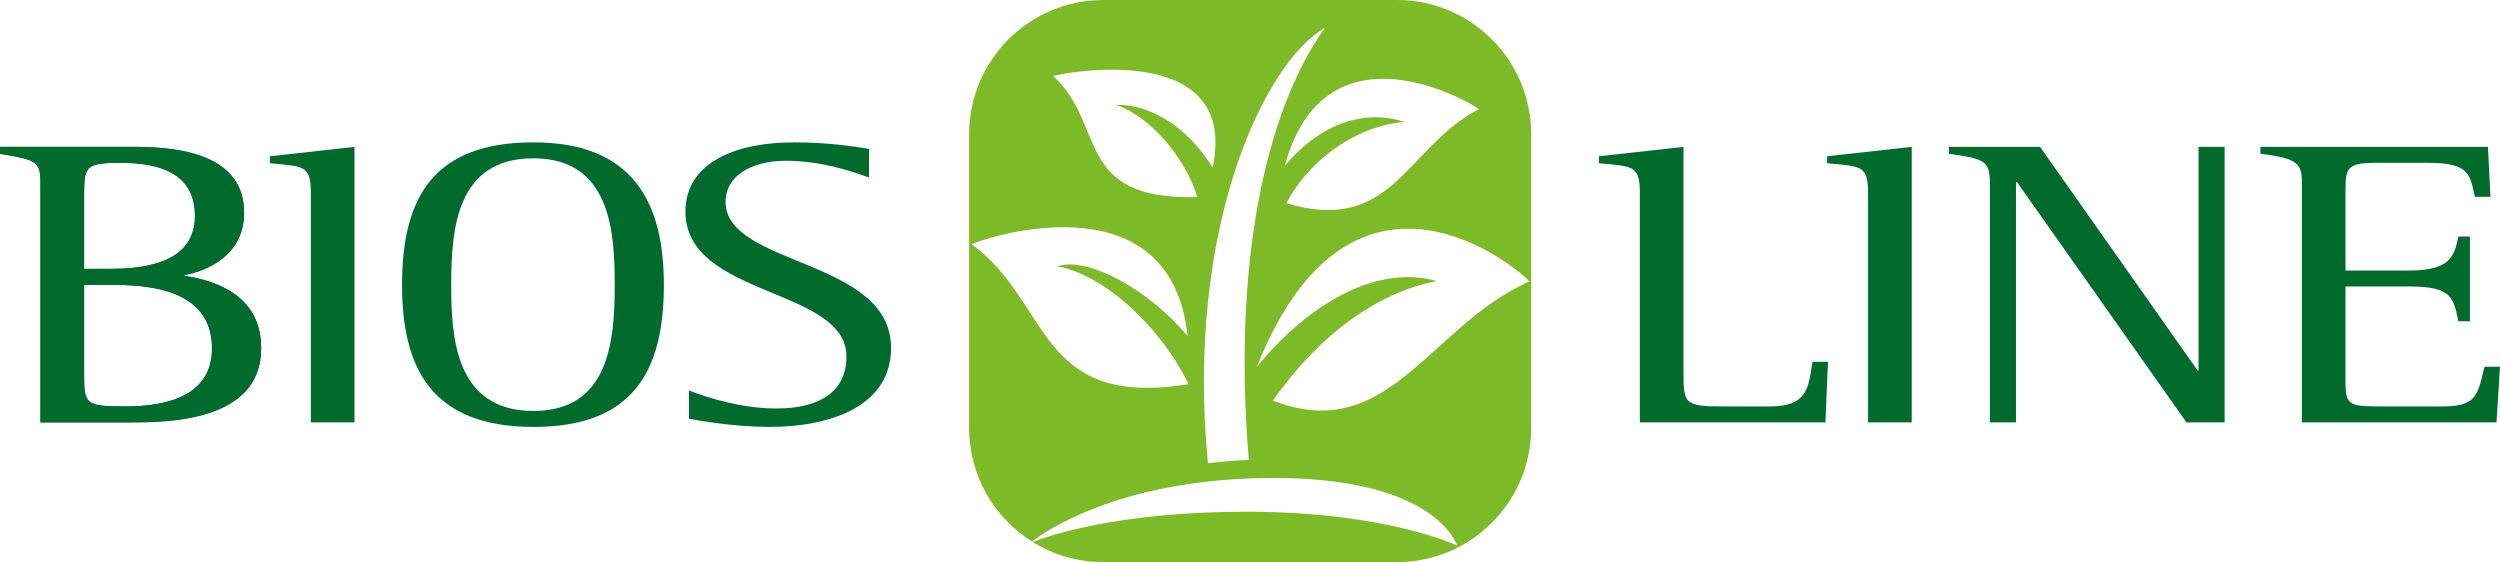
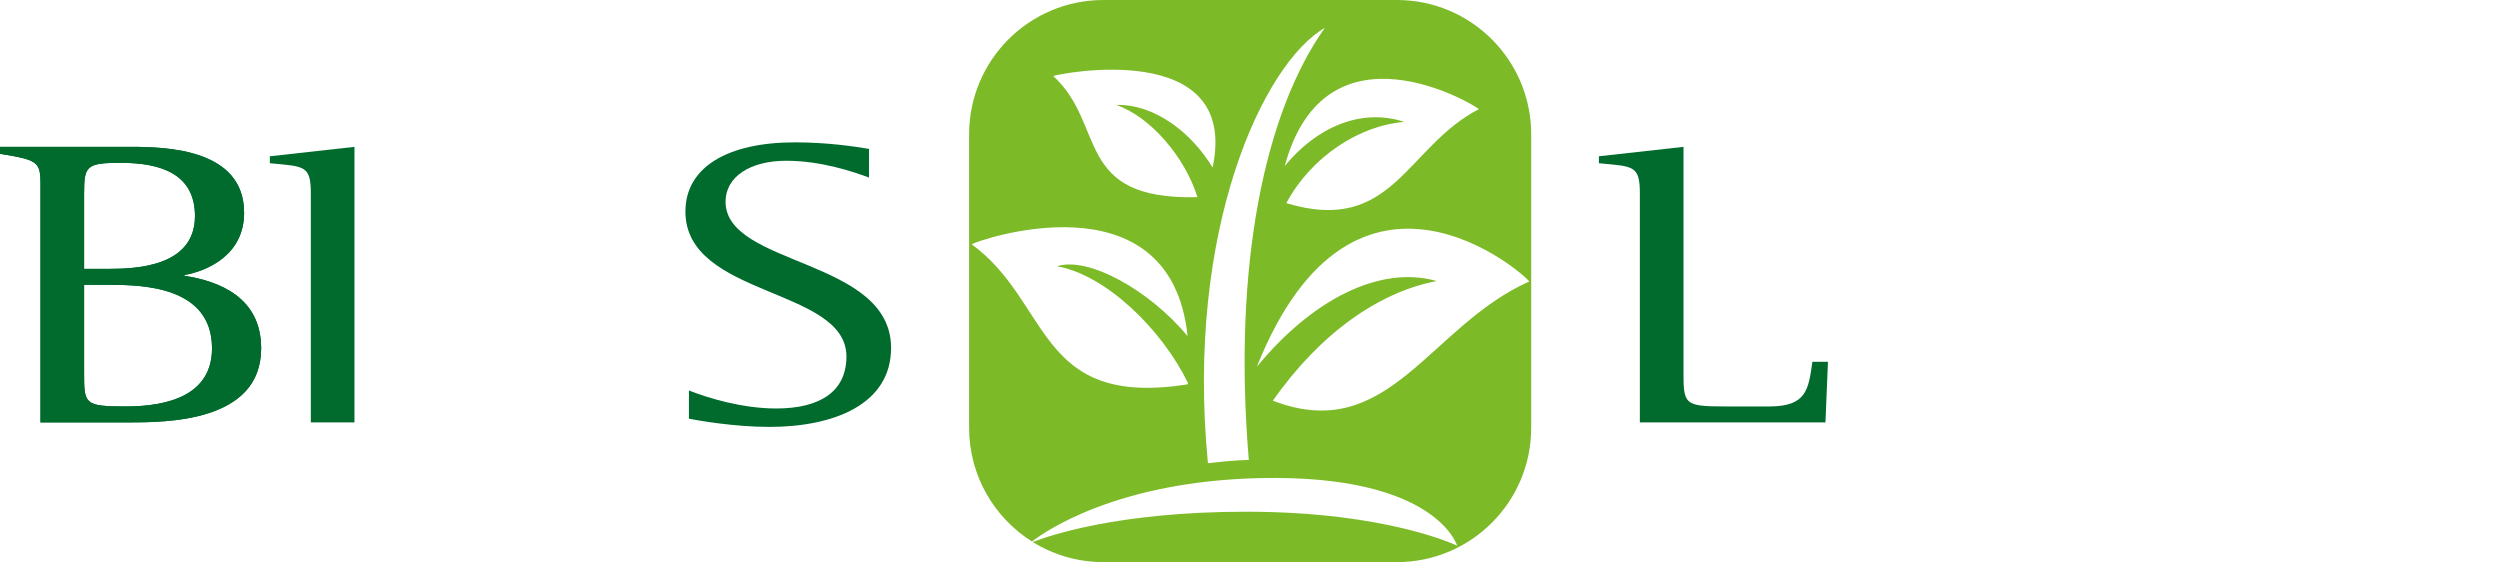
<svg xmlns="http://www.w3.org/2000/svg" version="1.1" id="Livello_1" x="0px" y="0px" viewBox="0 0 633.012 142.328" style="enable-background:new 0 0 633.012 142.328;" xml:space="preserve">
  <path style="fill-rule:evenodd;clip-rule:evenodd;fill:#006B2D;" d="M21.297,72.123h6.223c8.128,0,26.163,0.207,26.163,16.069  c0,11.716-10.795,14.722-21.844,14.722c-10.541,0-10.541-0.622-10.541-8.501V72.123z M21.297,49.003  c0-6.946,0.508-7.775,9.271-7.775c10.16,0,18.796,2.799,18.796,13.478c0,12.752-14.732,13.374-21.845,13.374h-6.223V49.003z   M10.248,106.957h22.098c9.652,0,33.783,0,33.783-18.765c0-12.856-10.541-17.003-19.431-18.351v-0.207  c5.842-1.037,15.113-5.08,15.113-15.759c0-16.07-19.431-16.692-28.575-16.692H0v1.763c10.795,1.763,10.248,2.074,10.248,10.057  V106.957z" />
  <path style="fill-rule:evenodd;clip-rule:evenodd;fill:#006B2D;" d="M10.248,106.957V49.003c0-7.983,0.547-8.294-10.248-10.057  v-1.763h33.235c9.144,0,28.575,0.622,28.575,16.692c0,10.679-9.271,14.722-15.113,15.759v0.207  c8.89,1.348,19.431,5.494,19.431,18.351c0,18.765-24.13,18.765-33.783,18.765H10.248z M21.297,72.123v22.29  c0,7.879,0,8.501,10.541,8.501c11.049,0,21.844-3.006,21.844-14.722c0-15.862-18.034-16.069-26.163-16.069H21.297z M21.297,49.003  v19.076h6.223c7.112,0,21.845-0.622,21.845-13.374c0-10.679-8.636-13.478-18.796-13.478C21.805,41.227,21.297,42.057,21.297,49.003z  " />
  <path style="fill-rule:evenodd;clip-rule:evenodd;fill:#006B2D;" d="M78.704,106.957h11.049V37.184l-21.424,2.385v1.763  c8.763,0.829,10.374,0.518,10.374,7.672V106.957z" />
-   <path style="fill-rule:evenodd;clip-rule:evenodd;fill:#006B2D;" d="M135.075,104.055c-19.939,0-20.828-18.973-20.828-31.932  c0-14.308,1.397-32.036,20.828-32.036c19.685,0,20.574,18.973,20.574,32.036C155.649,86.326,154.253,104.055,135.075,104.055z   M135.075,108.098c25.146,0,33.021-13.996,33.021-35.975c0-20.632-7.62-36.079-33.021-36.079c-25.273,0-33.274,13.892-33.274,36.079  C101.801,92.754,108.913,108.098,135.075,108.098z" />
  <path style="fill-rule:evenodd;clip-rule:evenodd;fill:#006B2D;" d="M220.035,37.702c-3.683-0.622-10.541-1.659-18.796-1.659  c-16.891,0-27.686,6.22-27.686,17.521c0,21.771,40.768,19.179,40.768,36.701c0,8.812-6.605,13.167-17.78,13.167  c-8.636,0-17.4-2.695-22.099-4.562v7.153c2.159,0.415,11.43,2.073,20.32,2.073c16.383,0,30.862-5.701,30.862-20.009  c0-22.705-41.911-20.632-41.911-37.012c0-6.325,6.224-10.368,15.367-10.368c8.891,0,17.019,2.799,20.956,4.25V37.702z" />
  <path style="fill-rule:evenodd;clip-rule:evenodd;fill:#006B2D;" d="M415.221,106.957h46.991l0.635-15.344h-3.938  c-1.016,6.947-1.396,11.301-10.922,11.301h-11.303c-10.415,0-10.415-0.622-10.415-9.123V37.184l-21.423,2.385v1.763  c8.763,0.829,10.374,0.518,10.374,7.672V106.957z" />
-   <path style="fill-rule:evenodd;clip-rule:evenodd;fill:#006B2D;" d="M473.005,106.957h11.049V37.184l-21.424,2.385v1.763  c8.764,0.829,10.375,0.518,10.375,7.672V106.957z" />
-   <path style="fill-rule:evenodd;clip-rule:evenodd;fill:#006B2D;" d="M503.85,106.957h6.605V46.1h0.254l42.926,60.857h9.652V37.184  h-6.604v56.607h-0.254L516.55,37.184h-23.075v1.763c10.923,1.452,10.375,2.177,10.375,10.472V106.957z" />
-   <path style="fill-rule:evenodd;clip-rule:evenodd;fill:#006B2D;" d="M582.846,106.957h49.277l0.889-14.1h-3.936  c-1.778,7.88-2.414,10.057-11.05,10.057H604.31c-9.271,0-10.414,0-10.414-6.013V72.537h16.129c10.795,0,11.176,2.799,12.446,8.812  h2.921v-21.46h-2.921c-1.017,4.872-1.905,8.605-12.446,8.605h-16.129V48.07c0-5.598,0.508-6.842,7.747-6.842h13.335  c10.541,0,10.414,3.214,11.683,8.604h3.938l-0.635-12.648h-57.619v1.763c11.049,1.244,10.501,3.214,10.501,9.124V106.957z" />
  <path style="fill:#7DBA28;" d="M353.694,0h-74.296c-18.787,0-34.016,15.229-34.016,34.016v74.297  c0,12.134,6.358,22.777,15.92,28.798c3.339-2.576,21.688-15.349,58.149-16.065c44.294-0.869,49.499,17.126,49.499,17.126  s-17.561-8.604-53.471-8.604c-32.588,0-50.196,6.186-53.968,7.677c5.197,3.221,11.323,5.084,17.886,5.084h74.296  c18.787,0,34.016-15.23,34.016-34.016V34.016C387.71,15.229,372.481,0,353.694,0z M374.45,27.637  c-18.423,9.516-21.771,31.952-48.751,23.802c6.39-11.921,18.682-19.681,29.868-20.577c-11.084-3.626-22.334,1.479-30.27,11.186  C335.671,3.727,373.686,26.705,374.45,27.637z M300.77,97.305c-38.378,6.113-34.499-20.677-54.735-35.452  c1.125-0.868,50.297-18.195,54.672,23.244c-9.735-11.69-25.142-20.217-33.062-17.688c12.389,2.223,26.464,15.881,33.152,29.549  L300.77,97.305z M266.695,19.25c1.142-0.562,47.338-9.772,40.344,23.157c-5.382-8.808-14.56-16.07-24.455-15.844  c8.66,2.912,17.451,13.197,20.616,23.355C271.762,50.702,280.201,31.6,266.695,19.25z M305.853,117.297  c-5.754-59.185,14.123-101.378,29.6-110.235c-15.136,21.253-23.389,59.998-19.248,109.388  C312.16,116.581,309.564,116.873,305.853,117.297z M322.298,101.459c11.962-17.115,26.995-27.563,41.482-30.291  c-14.398-4.117-31.597,4.727-45.545,21.704c24.732-61.913,68.273-23.043,68.967-21.598  C361.784,82.629,351.638,112.758,322.298,101.459z" />
  <path style="fill:none;" d="M245.382,34.016C245.382,15.229,260.611,0,279.398,0h74.296c18.787,0,34.016,15.229,34.016,34.016  v74.297c0,18.786-15.229,34.016-34.016,34.016h-74.296c-18.787,0-34.016-15.23-34.016-34.016V34.016z" />
</svg>